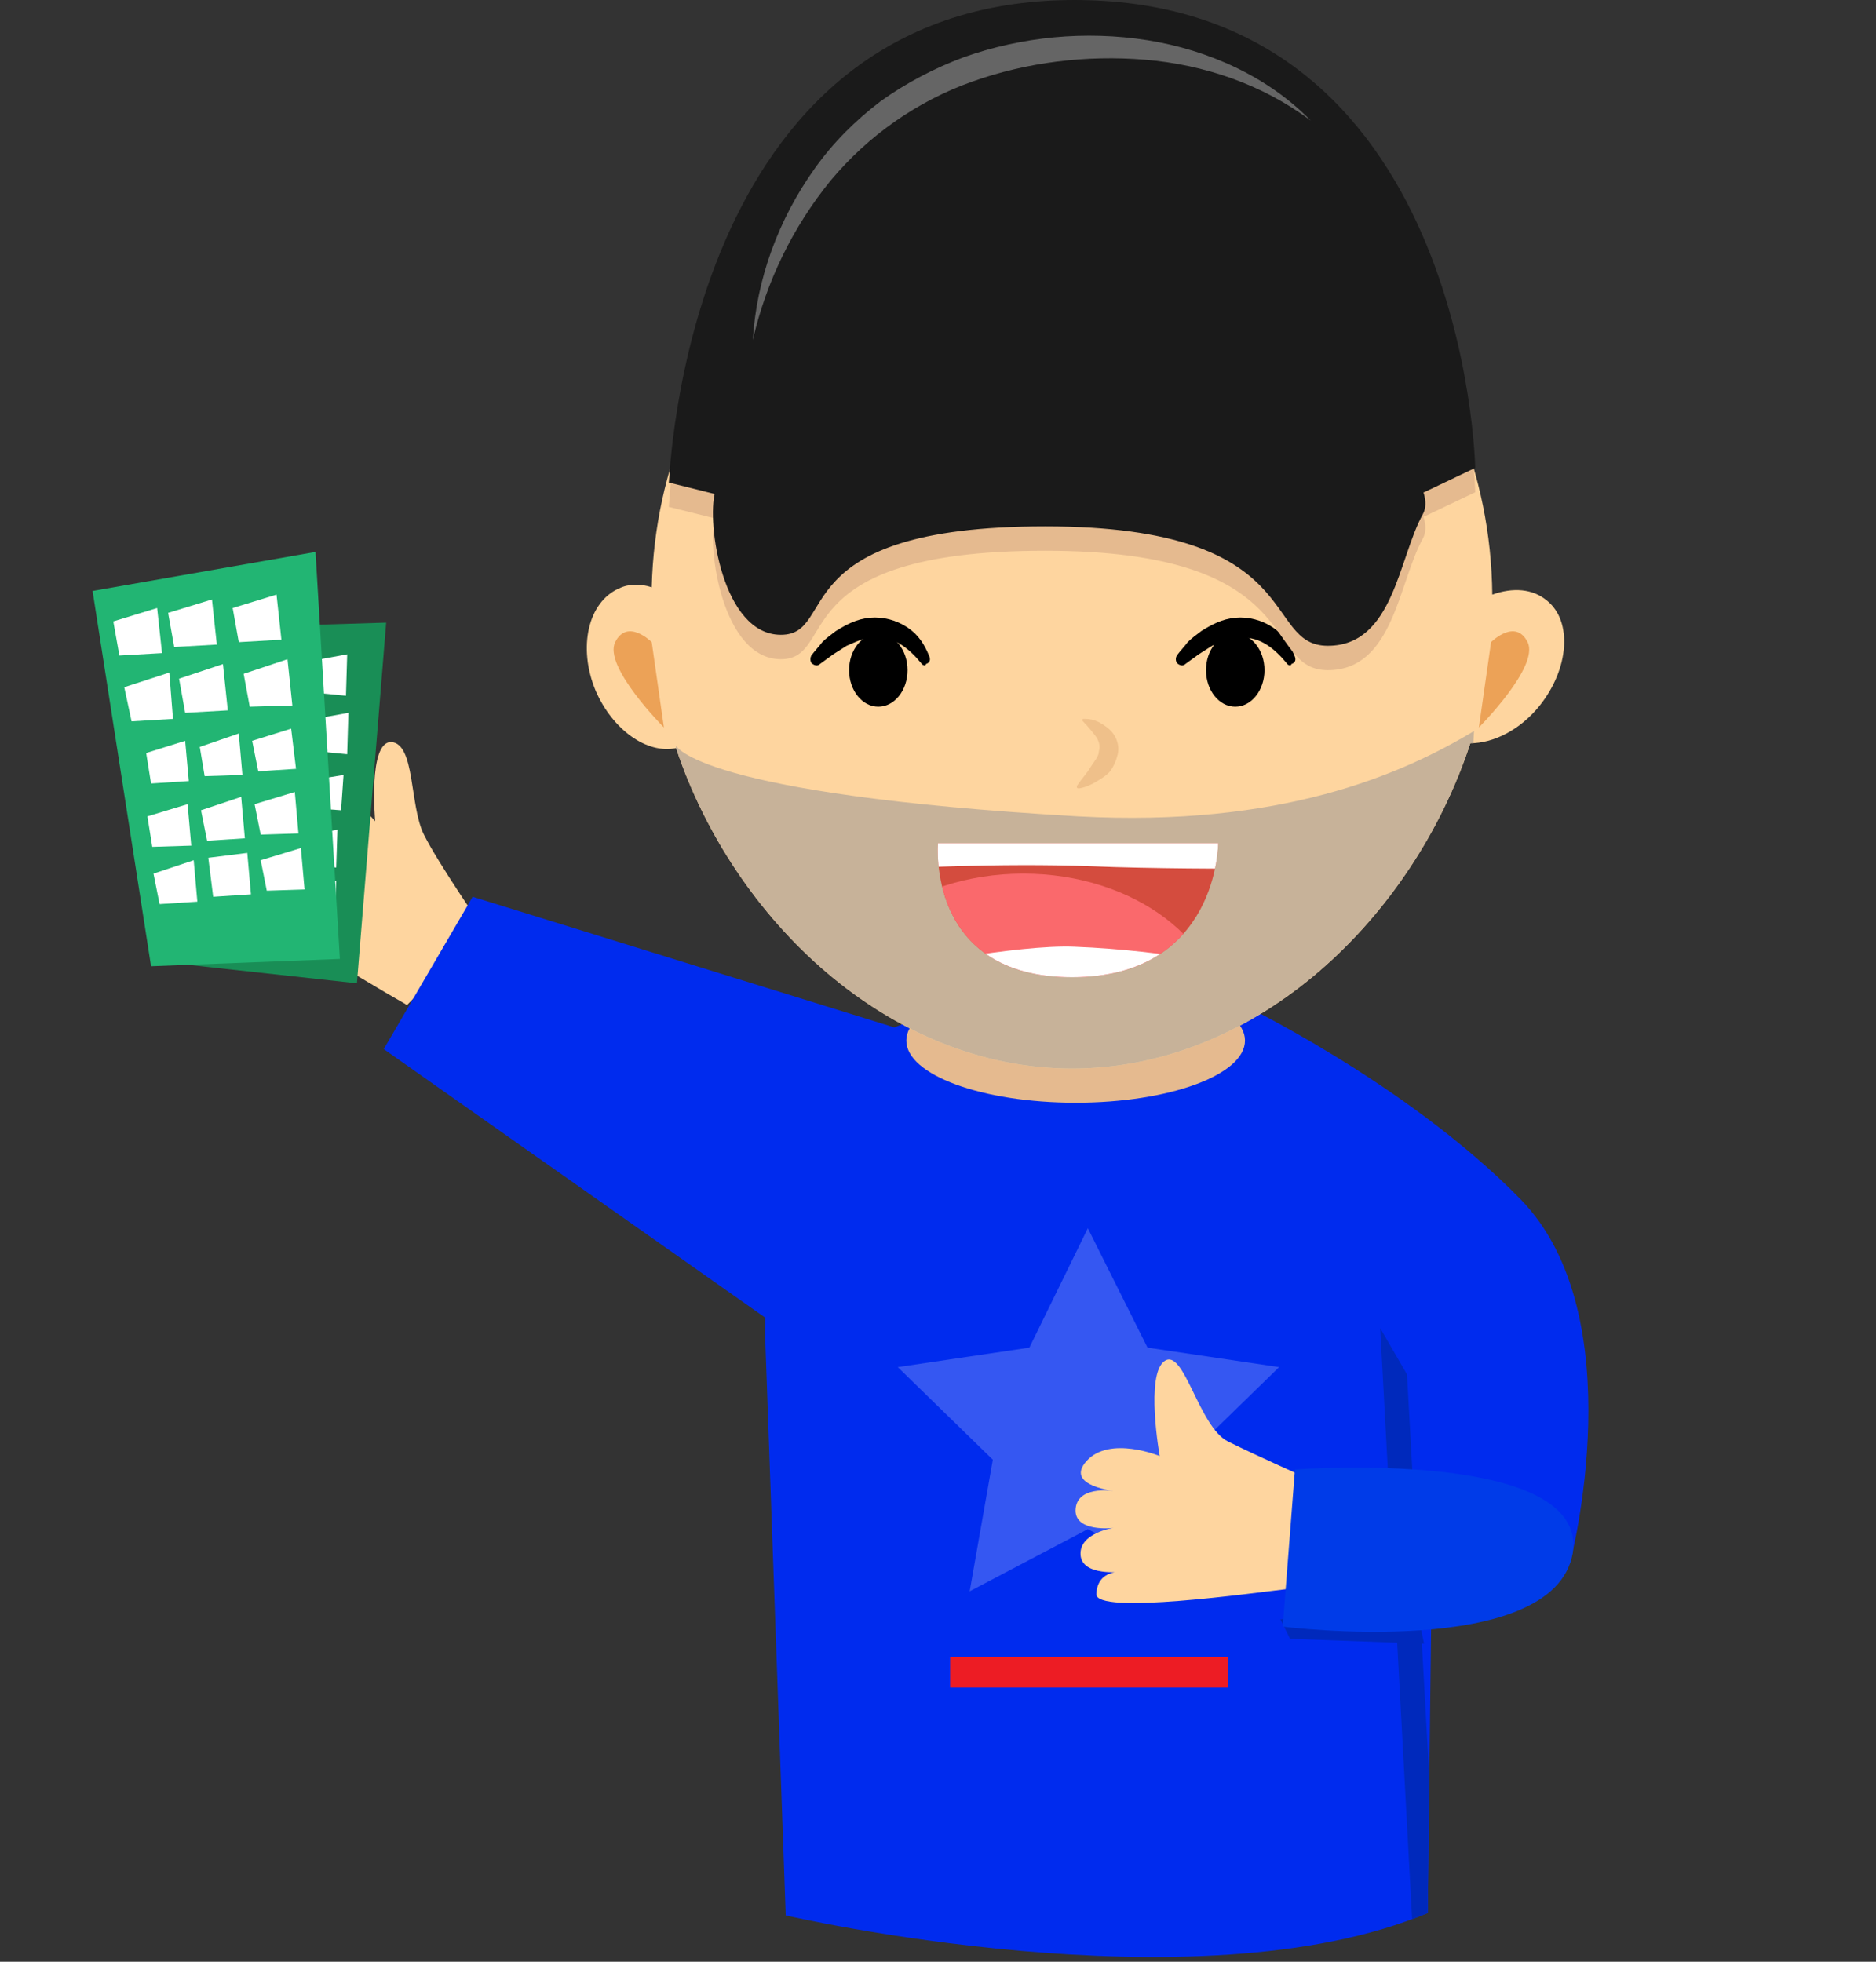
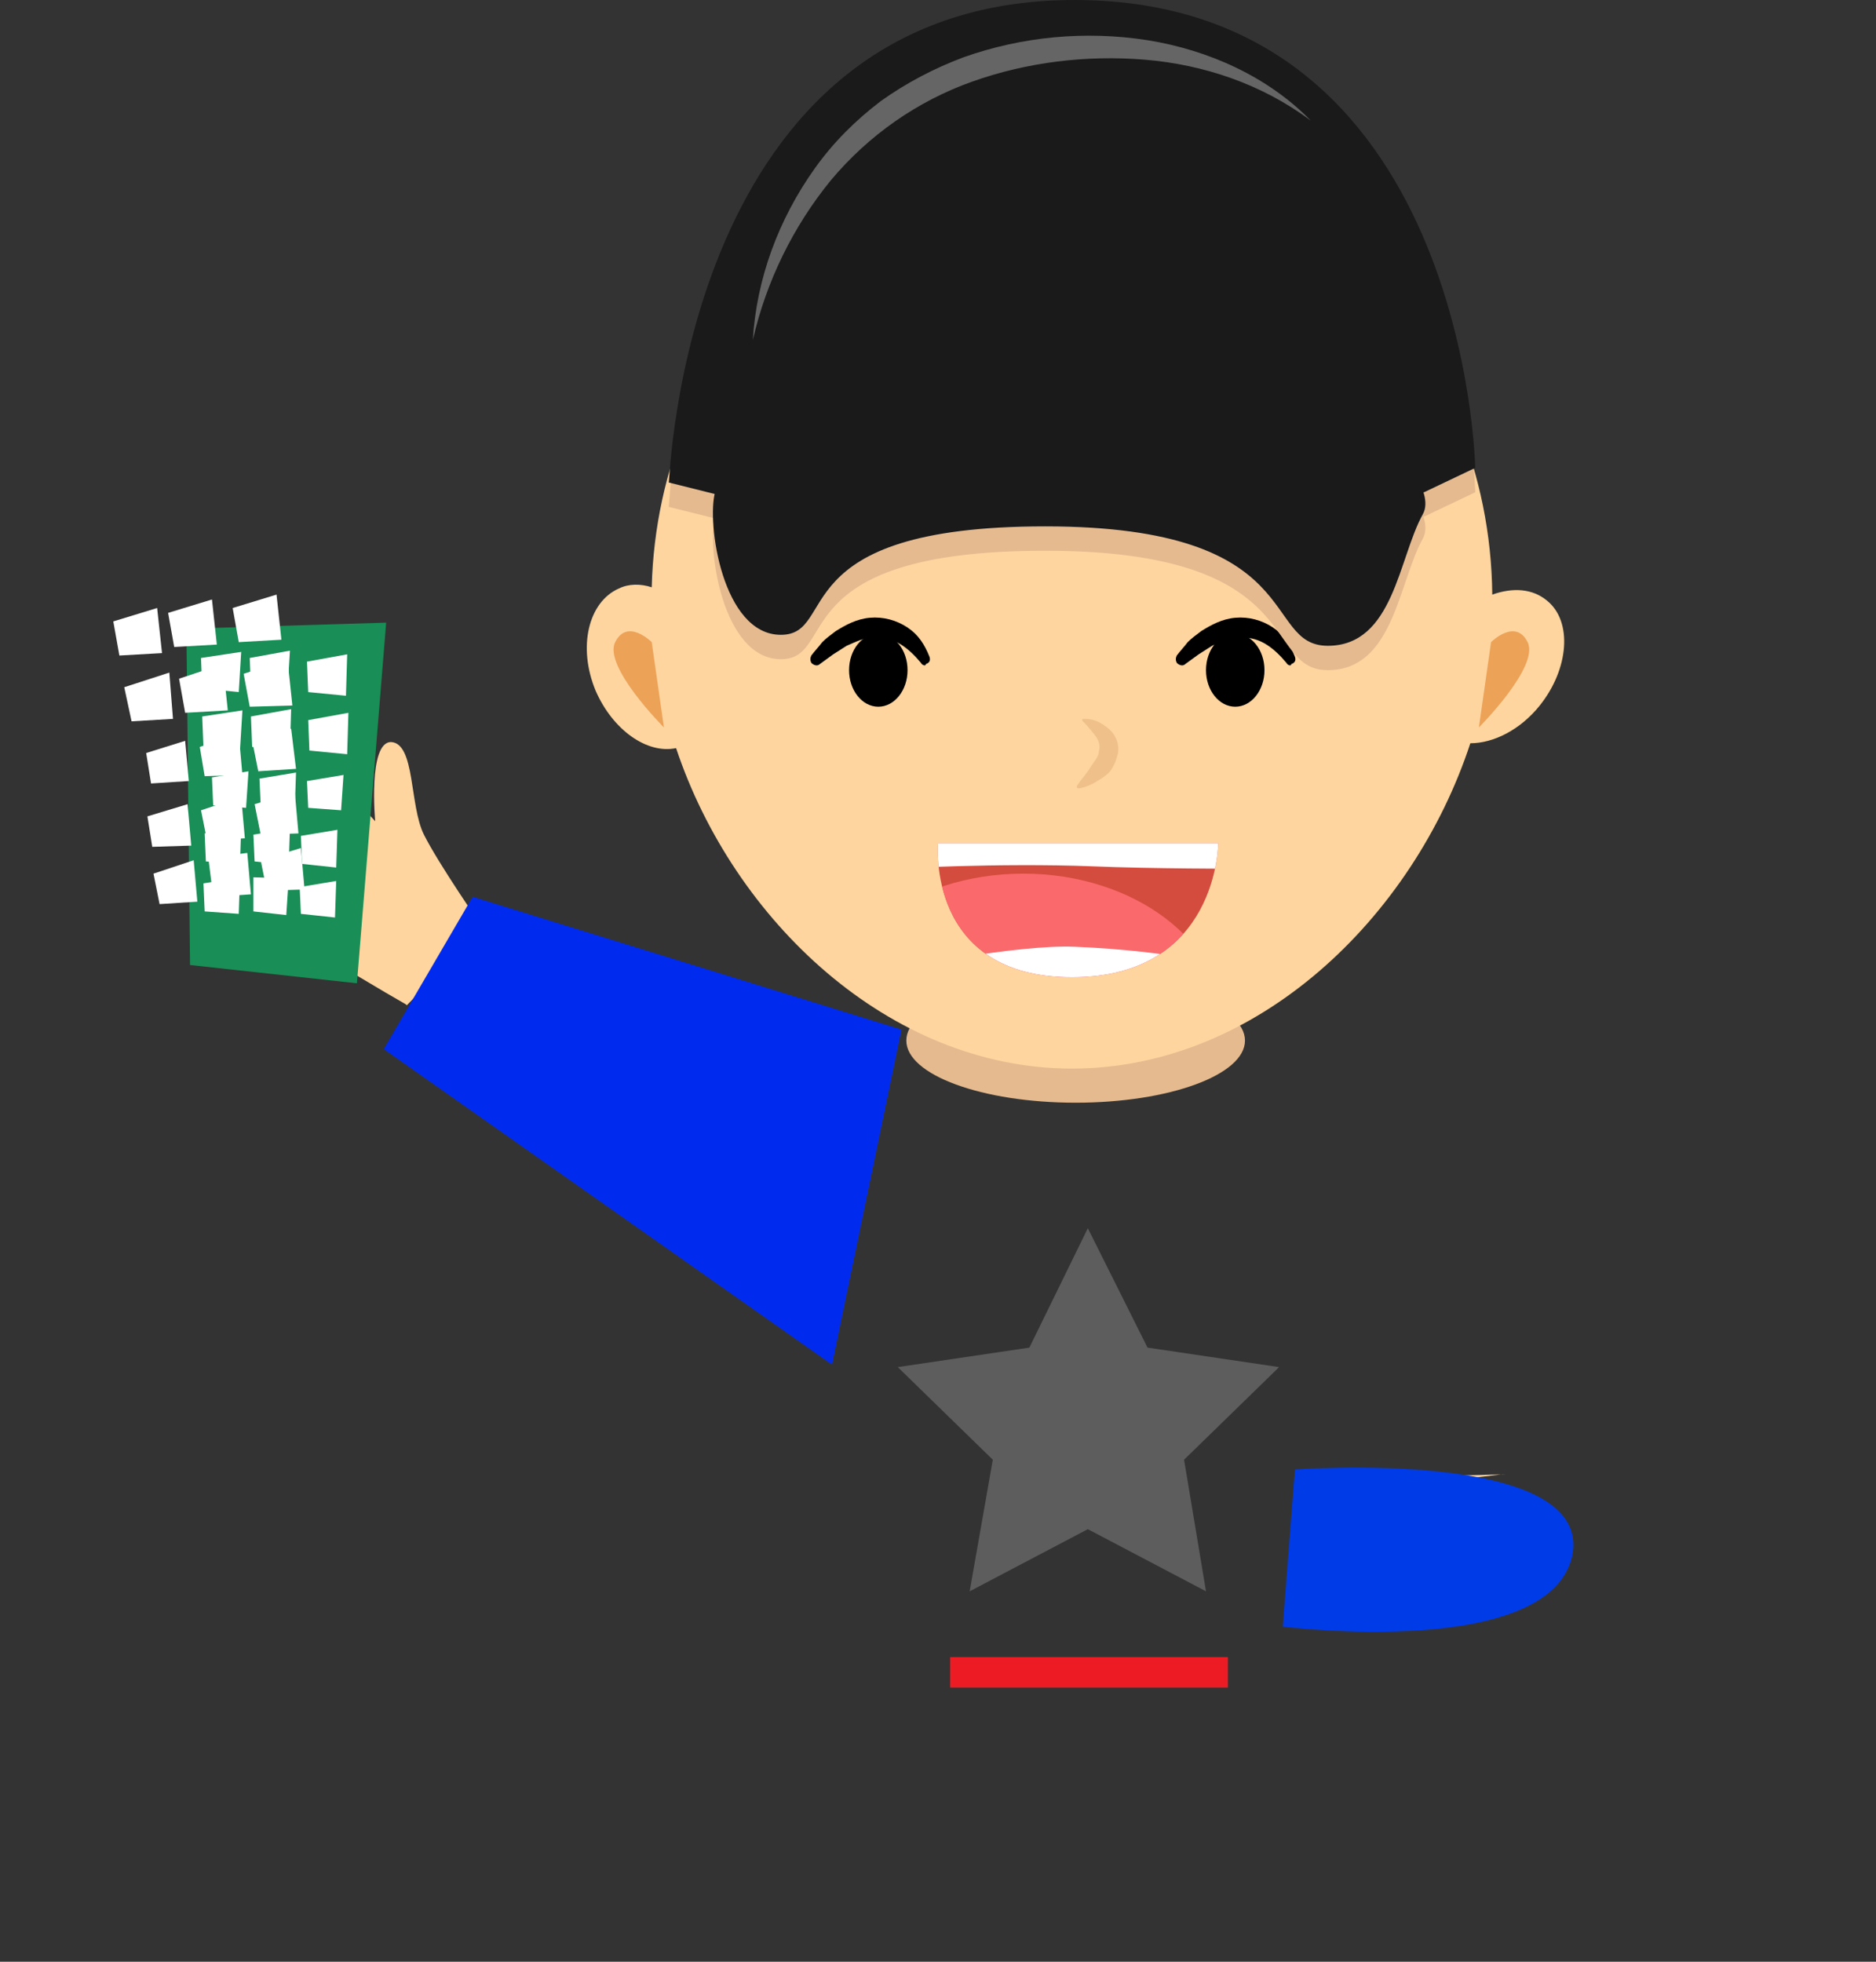
<svg xmlns="http://www.w3.org/2000/svg" xmlns:xlink="http://www.w3.org/1999/xlink" height="161" viewBox="0 0 154 161" width="154">
  <rect x="0" y="0" width="154" height="161" fill="#333333" stroke="none" />
  <defs>
-     <path id="a" d="m101.5 82.2-26.5 1.5-11.8 4.6-.4 21.1 1.7 47.8s33.7 7.8 52.7-.2l.3-25.3 11.4-3.5s5.3-20.2-4.1-29.8-23.3-16.2-23.3-16.2z" />
    <clipPath id="b">
      <use xlink:href="#a" />
    </clipPath>
    <clipPath id="c">
      <use xlink:href="#e" />
    </clipPath>
    <clipPath id="d">
      <use xlink:href="#f" />
    </clipPath>
    <path id="e" d="m127 49.3c-1.2-1-2.8-1.1-4.5-.5-.2-20-15.6-36.1-34.5-36.1-18.7 0-34 15.8-34.5 35.5-.9-.3-1.9-.3-2.7.1-2.5 1.1-3.4 4.8-1.9 8.4 1.4 3.2 4.2 5.2 6.6 4.7 4.7 14.1 17.5 26.3 32.5 26.3 15.2 0 28-12.4 32.7-26.7 1.9 0 4.1-1.1 5.7-3.1 2.4-3 2.7-6.9.6-8.6z" />
    <path id="f" d="m77 69.2h23s0 11-12 11-11-11-11-11z" />
  </defs>
  <path d="m39.6 76.1s-3.6-5.2-4.8-7.6-.7-7.5-2.7-7.6c-1.9 0-1.3 6.5-1.3 6.5s-6.2-7-8.9-6.4c-2.8.6 4.4 6.7 4.4 6.7s-6.1-5.6-7.4-4.1 5.4 6.3 5.4 6.3-6.3-4.5-7.3-3 5.8 6.3 5.8 6.3-4.5-3.9-5.8-2.4c-1.2 1.4 13.8 10.2 16.1 11.5.2.1.3.2.3.2z" fill="#fed59f" />
  <use fill="#002bee" xlink:href="#a" />
-   <path clip-path="url(#b)" d="m113.3 109 2.7 50 2-1-2.5-45.2z" fill="#0029bc" />
  <path clip-path="url(#b)" d="m105.9 134.5 11 .4-.6-2.9-11.2.9z" fill="#0029bc" />
  <ellipse cx="88.3" cy="85.4" fill="#e5ba8f" rx="13.9" ry="5.1" />
  <use fill="#fed59f" xlink:href="#e" />
-   <path clip-path="url(#c)" d="m55.5 61.2s1.7 4 33 5.8c16.6.9 26.5-3.4 32.5-7l-1.1 19.9-31.7 11.2-29.6-14-3.3-12.8z" fill="#c7b299" />
  <ellipse cx="101.4" cy="55" rx="2.4" ry="3" />
  <ellipse cx="72.1" cy="55" rx="2.4" ry="3" />
  <path d="m105.6 54.4c-.5-.6-1.1-1.2-1.8-1.6s-1.4-.5-2.1-.5-1.5.4-2.2.7l-1.1.7c-.4.3-.7.5-1.1.8-.2.2-.5.1-.7-.1-.1-.2-.1-.4 0-.6.3-.4.6-.7.9-1.1.3-.3.7-.6 1.1-.9.8-.5 1.7-1 2.8-1.1s2.2.2 3.1.8 1.4 1.4 1.8 2.4c.1.3 0 .5-.3.6 0 .2-.3.1-.4-.1zm-30 0c-.5-.6-1.1-1.2-1.8-1.6s-1.4-.5-2.1-.5-1.5.4-2.2.7l-1.1.7c-.4.3-.7.5-1.1.8-.2.2-.5.1-.7-.1-.1-.2-.1-.4 0-.6.3-.4.6-.7.9-1.1.3-.3.7-.6 1.1-.9.8-.5 1.7-1 2.8-1.1s2.2.2 3.1.8 1.4 1.4 1.8 2.4c.1.3 0 .5-.3.6 0 .2-.3.1-.4-.1z" />
  <use fill="#d44c3e" xlink:href="#f" />
  <ellipse clip-path="url(#d)" cx="84" cy="84.2" fill="#fa696c" rx="16.5" ry="12.5" />
  <path clip-path="url(#d)" d="m73.3 71.3s8.6-.5 16.4-.2c4.7.2 12.1.2 12.1.2l-.2-6.3h-28.4zm28.9 8.2s-6.2-1.5-14-1.8c-4.7-.2-14.5 1.8-14.5 1.8l.2 6.3h28.5z" fill="#fff" />
  <path d="m89.1 59c.7 0 1.3.3 1.9.8s1 1.4.7 2.3c-.1.4-.3.8-.5 1.1s-.5.5-.8.7c-.6.4-1.2.7-1.8.8-.1 0-.2 0-.2-.1v-.1c.4-.6.8-1 1.1-1.5s.7-.9.7-1.3c.1-.4.1-.7-.2-1.2-.3-.4-.7-.9-1.1-1.3-.1-.1-.1-.1 0-.2z" fill="#efc08a" />
  <path d="m53.5 52.7 1 7s-5-5-4-7 3 0 3 0zm68.9 0-1 7s5-5 4-7-3 0-3 0z" fill="#eca257" />
  <path d="m89.3 100.8 4.9 9.8 10.8 1.6-7.8 7.6 1.8 10.8-9.7-5.1-9.7 5.1 1.9-10.8-7.8-7.6 10.8-1.6z" fill="#fff" opacity=".21" />
  <path d="m58.9 42.6-4-1c.1 0 1.1-39.6 33.3-39.6s32.9 38.4 32.9 38.4l-4.2 2z" fill="#e5ba8f" />
  <path d="m64.1 54.1c4.8 0 0-8.9 21.7-8.9s17.7 9.8 23.2 9.8c5.4 0 5.8-7.2 7.8-10.8s-10.5-15.2-30.6-15.2-26.8 10.9-27.5 13.4.6 11.7 5.4 11.7z" fill="#e5ba8f" />
  <path d="m58.9 40.6-4-1c.1 0 1.1-39.6 33.3-39.6s32.9 38.4 32.9 38.4l-4.2 2z" fill="#1a1a1a" />
  <path d="m64.1 52.1c4.8 0 0-8.9 21.7-8.9s17.7 9.8 23.2 9.8c5.4 0 5.8-7.2 7.8-10.8s-10.5-15.2-30.6-15.2-26.8 10.9-27.5 13.4.6 11.7 5.4 11.7z" fill="#1a1a1a" />
  <path d="m61.8 27.9c.3-5 2.1-9.9 5.1-14.1 1.5-2.1 3.3-3.9 5.4-5.5 2.1-1.5 4.4-2.7 6.8-3.6 4.8-1.7 10-2.2 15.1-1.4 5 .8 9.9 3 13.4 6.6-4-3-8.8-4.6-13.6-5s-9.7.2-14.2 1.8-8.5 4.4-11.6 8.1c-3.1 3.8-5.3 8.3-6.4 13.1z" fill="#fff" opacity=".33" />
  <path d="m0 0h154v161h-154z" fill="none" />
  <path d="m78 136h22.8v2.5h-22.8z" fill="#ed1c24" />
  <path d="m15.3 51.6.3 27.6 13.7 1.5 2.4-29.6z" fill="#198e56" />
  <path d="m16.5 54 .1 2.5 3 .3.2-3.3zm4 0 .1 2.5 3 .3.2-3.4zm4.7.3.1 2.5 3.1.3.1-3.4zm-8.6 4.5.1 2.5 3 .3.2-3.3zm4 0 .1 2.5 3.1.3.1-3.4zm4.7.3.1 2.5 3.1.3.1-3.4zm-7.9 4.7.1 2.3 2.7.2.2-3zm3.9.1.1 2.2 2.8.3.1-3zm3.9.2.1 2.2 2.7.2.2-2.9zm-8.4 4.3.1 2.3 2.8.2.1-3zm4 .1.1 2.2 2.8.3.1-3zm3.9.1.1 2.3 2.8.3.1-3.1zm-8 3.9.1 2.3 2.8.2.1-3zm4.1-.5v2.8l2.7.3.2-3zm3.8.8.1 2.2 2.8.3.1-3z" fill="#fff" />
-   <path d="m7.6 48.5 4.8 30.8 15.5-.6-2-33.4z" fill="#22b573" />
  <path d="m9.3 51 .5 2.8 3.5-.2-.4-3.7zm4.5-.7.5 2.8 3.5-.2-.4-3.7zm5.3-.4.5 2.8 3.5-.2-.4-3.7zm-8.9 6.5.6 2.8 3.4-.2-.3-3.8zm4.5-.7.5 2.8 3.5-.2-.4-3.8zm5.3-.4.5 2.7 3.5-.1-.4-3.8zm-8 6.5.4 2.5 3.1-.2-.3-3.3zm4.4-.5.4 2.4 3.1-.1-.3-3.4zm4.3-.5.5 2.5 3.1-.2-.4-3.3zm-8.6 6.2.4 2.5 3.2-.1-.3-3.4zm4.4-.5.5 2.5 3.1-.2-.3-3.4zm4.4-.5.5 2.5 3.1-.1-.3-3.4zm-8.3 5.7.5 2.5 3.1-.2-.3-3.4zm4.5-1.3.4 3.2 3.1-.2-.3-3.4zm4.3.2.5 2.5 3.1-.1-.3-3.4z" fill="#fff" />
  <path d="m31.5 86.1 36.8 25.9 5.7-27.5-35.2-10.9z" fill="#002bee" />
-   <path d="m107.5 121.4s-4.3-1.9-6.7-3.1-3.6-7.7-5.2-6.6-.4 7.8-.4 7.8-4.1-1.7-6 .4 2.5 2.5 2.5 2.5-3.2-.6-3.4 1.4 3.1 1.6 3.1 1.6-2.8.4-2.7 2.2 3.4 1.4 3.4 1.4-2-.2-2.1 1.8c-.2 1.8 13.1-.1 15.8-.4h.3z" fill="#fed59f" />
+   <path d="m107.5 121.4c-.2 1.8 13.1-.1 15.8-.4h.3z" fill="#fed59f" />
  <path d="m106.3 120.6-1 12.9s22.2 2.8 23.8-6c1.4-8.7-22.8-6.9-22.8-6.9z" fill="#003be8" />
</svg>